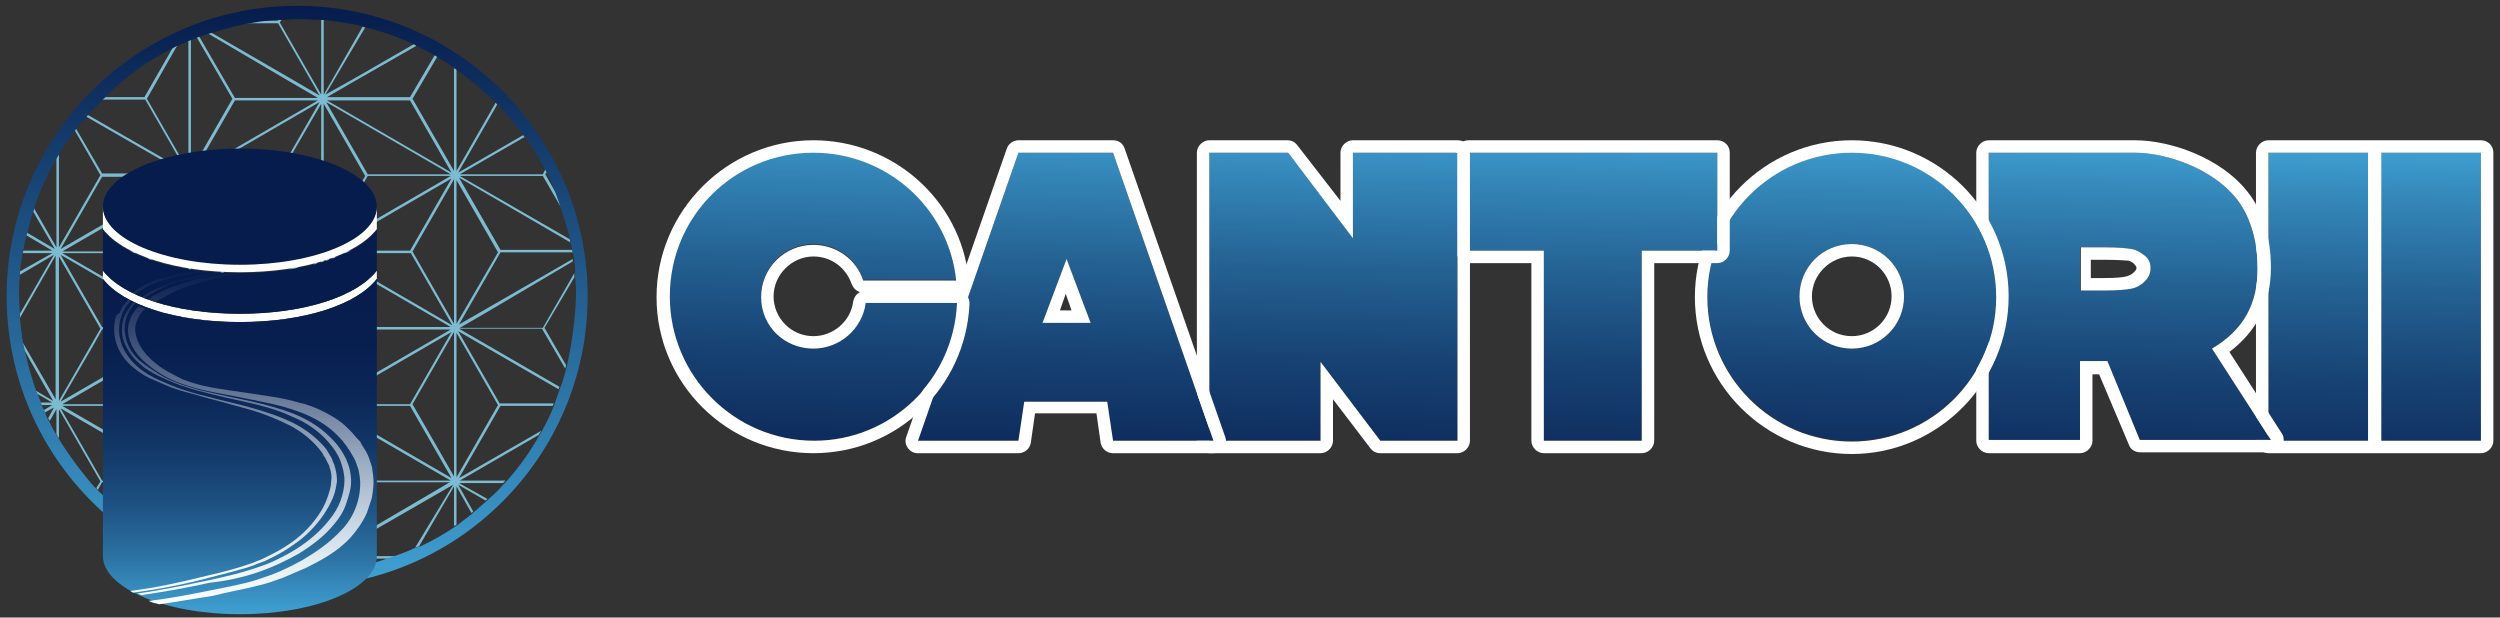
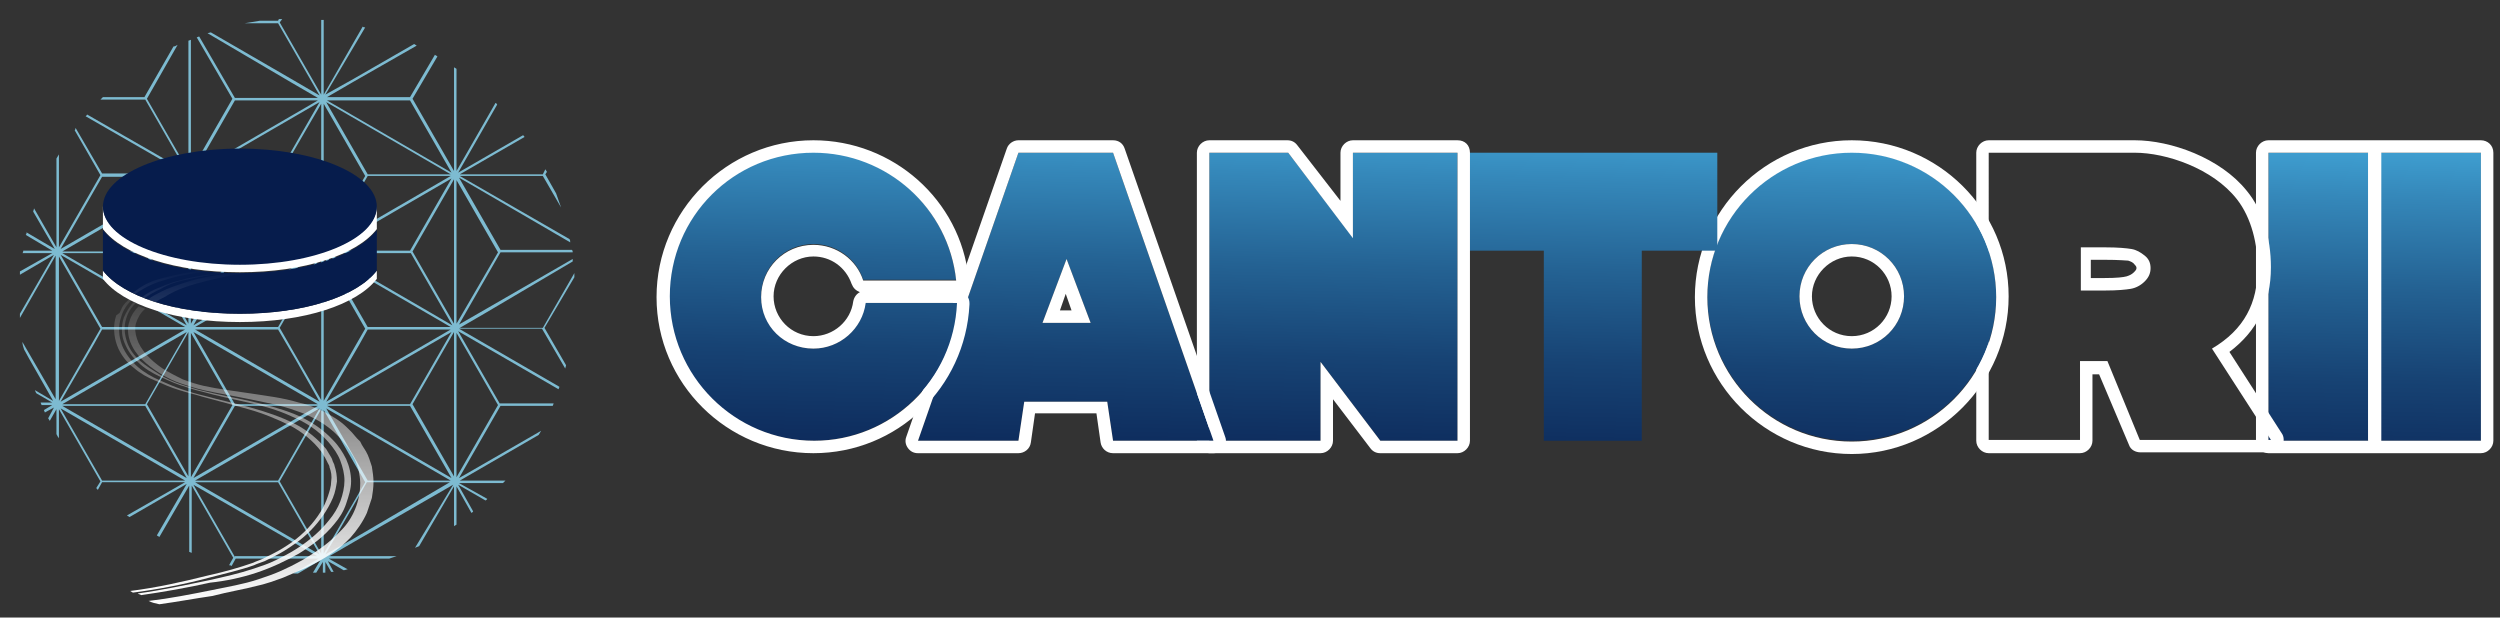
<svg xmlns="http://www.w3.org/2000/svg" version="1.1" id="レイヤー_1" x="0px" y="0px" viewBox="0 0 301.2 74.4" style="enable-background:new 0 0 301.2 74.4;" xml:space="preserve">
  <rect x="0" y="0" width="301.2" height="74.4" fill="#333333" stroke="none" />
  <style type="text/css">
	.st0{fill:url(#SVGID_1_);}
	.st1{fill:url(#SVGID_2_);}
	.st2{fill:#FFFFFF;}
	.st3{fill:url(#SVGID_3_);}
	.st4{fill:url(#SVGID_4_);}
	.st5{fill:url(#SVGID_5_);}
	.st6{fill:url(#SVGID_6_);}
	.st7{fill:url(#SVGID_7_);}
	.st8{fill:url(#SVGID_8_);}
	.st9{fill:#7DBBD1;}
	.st10{fill:url(#SVGID_9_);}
	.st11{fill:#061C4C;}
	.st12{fill:url(#SVGID_10_);}
	.st13{fill:url(#SVGID_11_);}
	.st14{fill:url(#SVGID_12_);}
	.st15{fill:url(#SVGID_13_);}
	.st16{fill:url(#SVGID_14_);}
	.st17{fill:url(#SVGID_15_);}
	.st18{fill:url(#SVGID_16_);}
</style>
  <linearGradient id="SVGID_1_" gradientUnits="userSpaceOnUse" x1="280.061" y1="17.557" x2="278.854" y2="75.498">
    <stop offset="0" style="stop-color:#40A1D3" />
    <stop offset="0.105" style="stop-color:#3588BA" />
    <stop offset="0.296" style="stop-color:#246293" />
    <stop offset="0.484" style="stop-color:#174374" />
    <stop offset="0.666" style="stop-color:#0E2D5E" />
    <stop offset="0.841" style="stop-color:#082051" />
    <stop offset="1" style="stop-color:#061C4C" />
  </linearGradient>
  <rect x="273.3" y="18.4" class="st0" width="12.8" height="34.7" />
  <linearGradient id="SVGID_2_" gradientUnits="userSpaceOnUse" x1="292.88" y1="17.557" x2="291.672" y2="75.498">
    <stop offset="0" style="stop-color:#40A1D3" />
    <stop offset="0.105" style="stop-color:#3588BA" />
    <stop offset="0.296" style="stop-color:#246293" />
    <stop offset="0.484" style="stop-color:#174374" />
    <stop offset="0.666" style="stop-color:#0E2D5E" />
    <stop offset="0.841" style="stop-color:#082051" />
    <stop offset="1" style="stop-color:#061C4C" />
  </linearGradient>
  <rect x="286.1" y="18.4" class="st1" width="12.8" height="34.7" />
  <path class="st2" d="M298.9,16.9h-12.8h-12.8c-0.8,0-1.5,0.7-1.5,1.5v34.7c0,0.8,0.7,1.5,1.5,1.5h12.8h12.8c0.8,0,1.5-0.7,1.5-1.5  V18.4C300.4,17.5,299.7,16.9,298.9,16.9z M298.9,53.1h-12.8h-12.8V18.4h12.8h12.8V53.1z" />
  <linearGradient id="SVGID_3_" gradientUnits="userSpaceOnUse" x1="256.961" y1="16.804" x2="255.744" y2="75.187">
    <stop offset="0" style="stop-color:#40A1D3" />
    <stop offset="0.105" style="stop-color:#3588BA" />
    <stop offset="0.296" style="stop-color:#246293" />
    <stop offset="0.484" style="stop-color:#174374" />
    <stop offset="0.666" style="stop-color:#0E2D5E" />
    <stop offset="0.841" style="stop-color:#082051" />
    <stop offset="1" style="stop-color:#061C4C" />
  </linearGradient>
-   <path class="st3" d="M250.6,43.6v9.5h-11V18.4c0,0,17.6,0,17.6,0c3.8,0,9.4,1.9,12.3,5.6c1.8,2.3,2.5,5.5,2.5,8.3  c0,4.2-1.6,7.4-5.5,9.7l7.1,11h-15.8l-3.9-9.5H250.6z M250.6,29.8V35h3.1c1.4,0,2.4-0.1,3-0.2c0.6-0.1,1.2-0.4,1.7-0.9  c0.5-0.5,0.7-1,0.7-1.6c0-0.6-0.2-1.1-0.7-1.5c-0.5-0.4-1-0.7-1.6-0.8c-0.6-0.1-1.6-0.2-3.2-0.2H250.6z" />
  <path class="st2" d="M257.2,18.4c3.8,0,9.4,1.9,12.3,5.6c1.8,2.3,2.5,5.5,2.5,8.3c0,4.2-1.6,7.4-5.5,9.7l7.1,11h-15.8l-3.9-9.5h-3.3  v9.5h-11V18.4C239.5,18.4,257.2,18.4,257.2,18.4 M250.6,35h3.1c1.4,0,2.4-0.1,3-0.2c0.6-0.1,1.2-0.4,1.7-0.9c0.5-0.5,0.7-1,0.7-1.6  c0-0.6-0.2-1.1-0.7-1.5c-0.5-0.4-1-0.7-1.6-0.8c-0.6-0.1-1.6-0.2-3.2-0.2h-2.9V35 M257.2,16.9h-17.6c-0.8,0-1.5,0.7-1.5,1.5v34.7  c0,0.8,0.7,1.5,1.5,1.5h11c0.8,0,1.5-0.7,1.5-1.5v-8h0.8l3.6,8.5c0.2,0.6,0.8,0.9,1.4,0.9h15.8c0.5,0,1.1-0.3,1.3-0.8  s0.2-1.1-0.1-1.5l-6.3-9.8c3.3-2.5,5-5.8,5-10.2c0-3.6-1-6.9-2.9-9.2C267.5,19,261.5,16.9,257.2,16.9L257.2,16.9z M252.1,31.3h1.4  c1.9,0,2.7,0.1,2.9,0.1c0.3,0.1,0.6,0.2,0.8,0.5c0.2,0.2,0.2,0.3,0.2,0.4c0,0.1,0,0.2-0.3,0.5c-0.3,0.3-0.6,0.4-0.9,0.5  c-0.4,0.1-1.1,0.2-2.7,0.2h-1.6V31.3L252.1,31.3z" />
  <linearGradient id="SVGID_4_" gradientUnits="userSpaceOnUse" x1="223.52" y1="16.107" x2="222.304" y2="74.491">
    <stop offset="0" style="stop-color:#40A1D3" />
    <stop offset="0.105" style="stop-color:#3588BA" />
    <stop offset="0.296" style="stop-color:#246293" />
    <stop offset="0.484" style="stop-color:#174374" />
    <stop offset="0.666" style="stop-color:#0E2D5E" />
    <stop offset="0.841" style="stop-color:#082051" />
    <stop offset="1" style="stop-color:#061C4C" />
  </linearGradient>
  <path class="st4" d="M240.5,35.7c0,9.6-7.8,17.4-17.4,17.4c-9.6,0-17.4-7.8-17.4-17.4s7.8-17.4,17.4-17.4  C232.7,18.4,240.5,26.1,240.5,35.7z M223.1,29.4c-3.5,0-6.3,2.8-6.3,6.3c0,3.5,2.8,6.3,6.3,6.3s6.3-2.8,6.3-6.3  C229.4,32.2,226.6,29.4,223.1,29.4z" />
  <path class="st2" d="M223.1,18.4c9.6,0,17.4,7.8,17.4,17.4s-7.8,17.4-17.4,17.4c-9.6,0-17.4-7.8-17.4-17.4S213.5,18.4,223.1,18.4   M223.1,42c3.5,0,6.3-2.8,6.3-6.3s-2.8-6.3-6.3-6.3c-3.5,0-6.3,2.8-6.3,6.3S219.6,42,223.1,42 M223.1,16.9  c-10.4,0-18.9,8.5-18.9,18.9s8.5,18.9,18.9,18.9S242,46.1,242,35.7S233.5,16.9,223.1,16.9L223.1,16.9z M223.1,40.5  c-2.7,0-4.8-2.2-4.8-4.8s2.2-4.8,4.8-4.8c2.7,0,4.8,2.2,4.8,4.8S225.8,40.5,223.1,40.5L223.1,40.5z" />
  <linearGradient id="SVGID_5_" gradientUnits="userSpaceOnUse" x1="192.065" y1="15.452" x2="190.849" y2="73.835">
    <stop offset="0" style="stop-color:#40A1D3" />
    <stop offset="0.105" style="stop-color:#3588BA" />
    <stop offset="0.296" style="stop-color:#246293" />
    <stop offset="0.484" style="stop-color:#174374" />
    <stop offset="0.666" style="stop-color:#0E2D5E" />
    <stop offset="0.841" style="stop-color:#082051" />
    <stop offset="1" style="stop-color:#061C4C" />
  </linearGradient>
  <polygon class="st5" points="176.9,18.4 176.9,30.2 186,30.2 186,53.1 197.8,53.1 197.8,30.2 206.9,30.2 206.9,18.4 " />
-   <path class="st2" d="M206.9,18.4v11.8h-9.1v22.9H186V30.2h-9.1V18.4H206.9 M206.9,16.9h-30c-0.8,0-1.5,0.7-1.5,1.5v11.8  c0,0.8,0.7,1.5,1.5,1.5h7.6v21.4c0,0.8,0.7,1.5,1.5,1.5h11.8c0.8,0,1.5-0.7,1.5-1.5V31.7h7.6c0.8,0,1.5-0.7,1.5-1.5V18.4  C208.4,17.5,207.7,16.9,206.9,16.9L206.9,16.9z" />
  <linearGradient id="SVGID_6_" gradientUnits="userSpaceOnUse" x1="161.086" y1="14.806" x2="159.87" y2="73.19">
    <stop offset="0" style="stop-color:#40A1D3" />
    <stop offset="0.105" style="stop-color:#3588BA" />
    <stop offset="0.296" style="stop-color:#246293" />
    <stop offset="0.484" style="stop-color:#174374" />
    <stop offset="0.666" style="stop-color:#0E2D5E" />
    <stop offset="0.841" style="stop-color:#082051" />
    <stop offset="1" style="stop-color:#061C4C" />
  </linearGradient>
  <polygon class="st6" points="175.6,18.4 163,18.4 163,28.6 155.2,18.4 155,18.4 145.7,18.4 145.7,53.1 159.1,53.1 159.1,43.6   166.3,53.1 175.6,53.1 " />
  <path class="st2" d="M175.6,18.4v34.7h-9.3l-7.2-9.5v9.5h-13.4V18.4h9.3h0.2l7.8,10.3V18.4H175.6 M175.6,16.9H163  c-0.8,0-1.5,0.7-1.5,1.5v5.8l-5.2-6.7c-0.3-0.4-0.7-0.6-1.2-0.6H155h-9.3c-0.8,0-1.5,0.7-1.5,1.5v34.7c0,0.8,0.7,1.5,1.5,1.5h13.4  c0.8,0,1.5-0.7,1.5-1.5v-5l4.5,5.9c0.3,0.4,0.7,0.6,1.2,0.6h9.3c0.8,0,1.5-0.7,1.5-1.5V18.4C177.1,17.5,176.5,16.9,175.6,16.9  L175.6,16.9z" />
  <linearGradient id="SVGID_7_" gradientUnits="userSpaceOnUse" x1="129.253" y1="14.176" x2="128.037" y2="72.56">
    <stop offset="0" style="stop-color:#40A1D3" />
    <stop offset="0.105" style="stop-color:#3588BA" />
    <stop offset="0.296" style="stop-color:#246293" />
    <stop offset="0.484" style="stop-color:#174374" />
    <stop offset="0.666" style="stop-color:#0E2D5E" />
    <stop offset="0.841" style="stop-color:#082051" />
    <stop offset="1" style="stop-color:#061C4C" />
  </linearGradient>
  <path class="st7" d="M134.1,18.4h-5.7h-5.7l-12.1,34.7h12.1l0.7-4.7h5h5l0.7,4.7h12.1L134.1,18.4z M125.6,38.9l2.9-7.7l2.9,7.7  H125.6z" />
  <path class="st2" d="M134.1,18.4l12.1,34.7h-12.1l-0.7-4.7h-5h-5l-0.7,4.7h-12.1l12.1-34.7h5.7H134.1 M125.6,38.9h5.8l-2.9-7.7  L125.6,38.9 M134.1,16.9h-5.7h-5.7c-0.6,0-1.2,0.4-1.4,1l-12.1,34.7c-0.2,0.5-0.1,1,0.2,1.4c0.3,0.4,0.7,0.6,1.2,0.6h12.1  c0.7,0,1.4-0.5,1.5-1.3l0.5-3.5h3.7h3.7l0.5,3.5c0.1,0.7,0.7,1.3,1.5,1.3h12.1c0.5,0,0.9-0.2,1.2-0.6c0.3-0.4,0.4-0.9,0.2-1.4  l-12.1-34.7C135.3,17.3,134.8,16.9,134.1,16.9L134.1,16.9z M127.7,37.4l0.7-2l0.7,2H127.7L127.7,37.4z" />
  <linearGradient id="SVGID_8_" gradientUnits="userSpaceOnUse" x1="98.46" y1="13.535" x2="97.243" y2="71.919">
    <stop offset="0" style="stop-color:#40A1D3" />
    <stop offset="0.105" style="stop-color:#3588BA" />
    <stop offset="0.296" style="stop-color:#246293" />
    <stop offset="0.484" style="stop-color:#174374" />
    <stop offset="0.666" style="stop-color:#0E2D5E" />
    <stop offset="0.841" style="stop-color:#082051" />
    <stop offset="1" style="stop-color:#061C4C" />
  </linearGradient>
  <path class="st8" d="M98,42c-3.5,0-6.3-2.8-6.3-6.3s2.8-6.3,6.3-6.3c2.8,0,5.2,1.8,6,4.3h11.2c-1-8.7-8.3-15.4-17.2-15.4  c-9.6,0-17.4,7.8-17.4,17.4S88.4,53.1,98,53.1c9.3,0,16.9-7.3,17.3-16.6h-11.1C103.9,39.6,101.2,42,98,42z" />
  <path class="st2" d="M98,18.4c8.9,0,16.3,6.7,17.2,15.4H104c-0.8-2.5-3.2-4.3-6-4.3c-3.5,0-6.3,2.8-6.3,6.3S94.5,42,98,42  c3.2,0,5.9-2.4,6.3-5.5h11.1c-0.4,9.2-8,16.6-17.3,16.6c-9.6,0-17.4-7.8-17.4-17.4S88.4,18.4,98,18.4 M115.3,36.5L115.3,36.5   M98,16.9c-10.4,0-18.9,8.5-18.9,18.9S87.6,54.6,98,54.6c10.1,0,18.3-7.9,18.8-17.9c0-0.1,0-0.1,0-0.2c0-0.6-0.4-1.2-1-1.4  c0.2-0.1,0.3-0.2,0.5-0.4c0.3-0.3,0.4-0.7,0.4-1.2C115.7,24.1,107.6,16.9,98,16.9L98,16.9z M98,40.5c-2.7,0-4.8-2.2-4.8-4.8  s2.2-4.8,4.8-4.8c2.1,0,3.9,1.3,4.6,3.3c0.2,0.5,0.5,0.8,1,1c-0.4,0.2-0.7,0.6-0.8,1.1C102.5,38.7,100.4,40.5,98,40.5L98,40.5z" />
  <path class="st2" d="M286.1,53.8c-0.4,0-0.8-0.3-0.8-0.8V18.4c0-0.4,0.3-0.8,0.8-0.8s0.8,0.3,0.8,0.8v34.7  C286.8,53.5,286.5,53.8,286.1,53.8z" />
  <g>
    <path class="st9" d="M69.2,33.4c0-0.2,0-0.4,0-0.5l-3.8,6.6h0h-10l3.1-1.8L69,31.5c0-0.1,0-0.2,0-0.3l-10.4,6l-3.3,1.9l5-8.7h0h8.7   c0-0.1,0-0.2-0.1-0.3h-8.6h0l-5-8.7l13.4,7.8c0-0.1,0-0.3-0.1-0.4l-13.2-7.6h10h0l2.2,3.8c-0.2-0.6-0.4-1.1-0.6-1.7l-1.3-2.3l0,0   l0.2-0.3c-0.1-0.1-0.1-0.2-0.2-0.3L65.4,21h0h-10l7.8-4.5c-0.1-0.1-0.1-0.2-0.2-0.2l-7.8,4.5l4.7-8.2c-0.1-0.1-0.1-0.2-0.2-0.2   L55,20.6V8.3c-0.1-0.1-0.2-0.1-0.3-0.2v12.5l-5-8.7l3-5.1c-0.1-0.1-0.2-0.1-0.3-0.2l-3,5.1h-10l3.1-1.8l7.7-4.4   c-0.1-0.1-0.2-0.1-0.3-0.2l-7.3,4.2l-3.4,1.9L44,3.3c-0.1,0-0.2,0-0.3-0.1L39,11.4v-9c-0.1,0-0.2,0-0.3,0v9l-5-8.7L34,2.3   c-0.1,0-0.2,0-0.4,0l-0.1,0.2h0h-2.2c-0.6,0.1-1.2,0.2-1.8,0.3h4h0l5,8.7l-3.6-2.1l-9.5-5.5c-0.1,0-0.3,0.1-0.4,0.1L35.2,10   l3.1,1.8h-10h0L24,4.4c-0.1,0-0.2,0.1-0.3,0.1l4.3,7.4l-5,8.7V4.8c-0.1,0-0.2,0.1-0.3,0.1v15.7l-5-8.7l3.7-6.5   c-0.2,0.1-0.3,0.2-0.5,0.2l-3.5,6.1h-5c-0.1,0.1-0.2,0.2-0.3,0.3h5.4l5,8.7l-12-6.9c-0.1,0.1-0.1,0.2-0.2,0.2l12,6.9h-10l-3.2-5.5   C9.1,15.6,9,15.7,9,15.7l3.1,5.4l0,0l-5,8.7V18.6c-0.1,0.2-0.2,0.3-0.3,0.5v10.7l-2.7-4.7c0,0.1-0.1,0.3-0.1,0.4l2.6,4.5L3.2,28   c0,0.1,0,0.2-0.1,0.3l3.2,1.9H2.8c0,0.1,0,0.2-0.1,0.3h3.6l-3.9,2.2c0,0.1,0,0.2,0,0.4l4.1-2.4l-4.1,7.1c0,0.2,0,0.4,0,0.5l4.3-7.5   v17.3l-4-6.9c0,0.3,0.1,0.6,0.2,0.9l0.6,1.1l2.9,5.1l-2.2-1.3c0.1,0.2,0.1,0.3,0.2,0.4l1.9,1.1H4.9c0,0.1,0.1,0.2,0.1,0.3h1.3   l-1,0.6c0,0.1,0.1,0.2,0.1,0.3l1.1-0.6l-0.7,1.3c0.1,0.1,0.1,0.2,0.2,0.3l0.8-1.4v3c0.1,0.2,0.2,0.4,0.3,0.5v-3.5l5,8.7l-0.5,0.8   c0.1,0.1,0.1,0.2,0.2,0.2l0.5-0.9h10l-7,4c0.1,0.1,0.2,0.1,0.3,0.2l6.9-4l-3.6,6.2c0.1,0.1,0.2,0.1,0.3,0.2l3.6-6.2v8   c0.1,0,0.2,0.1,0.3,0.1v-8.1l5,8.7l-0.5,0.9c0.1,0,0.2,0,0.3,0.1l0.5-0.9h0h10l-3.1,1.8c0.2,0,0.4,0,0.6,0l2.7-1.6l-0.9,1.5   c0.1,0,0.2,0,0.4,0l0.8-1.3v1.3c0.1,0,0.2,0,0.3,0v-1.3l0.7,1.2c0.1,0,0.2,0,0.3,0l-0.7-1.3l1.9,1.1c0.2,0,0.3-0.1,0.5-0.1   l-2.3-1.3h7.3c0.3-0.1,0.6-0.2,0.9-0.3h-8.1l3.1-1.8l11.8-6.8L50,66c0.2-0.1,0.3-0.1,0.5-0.2l4.2-7.2v4.8c0.1-0.1,0.2-0.1,0.3-0.2   v-4.6l1.8,3.2c0.1-0.1,0.2-0.1,0.2-0.2l-1.8-3.2l3.3,1.9c0.1-0.1,0.2-0.1,0.2-0.2l-3.4-1.9h0h5.3c0.1-0.1,0.2-0.2,0.3-0.3h-5.5h0   l9.5-5.5c0.1-0.2,0.2-0.3,0.3-0.5l-9.9,5.7l5-8.7h0h6.3c0-0.1,0.1-0.2,0.1-0.3h-6.5h0l-5-8.7l12.1,7c0-0.1,0.1-0.2,0.1-0.3l-12.1-7   h0h10h0l2.1,3.6l0.7,1.2c0-0.1,0.1-0.3,0.1-0.4l-2.6-4.5L69.2,33.4z M22.5,21.6l-5,8.7h-10L22.5,21.6z M22.5,40l-5,8.7h-10L22.5,40   z M7.3,48.4l4-6.9l1-1.8h10L7.3,48.4z M18.9,37.1L7.5,30.5h10l5,8.7L18.9,37.1z M12.3,21.3h10l-15,8.7L12.3,21.3z M19.2,37.6   l3.1,1.8h-10l-5-8.7L19.2,37.6z M7.1,30.9l5,8.7l-5,8.7V30.9z M12.3,57.9l-5-8.7l15,8.7H12.3z M7.5,48.9h10l5,8.7L7.5,48.9z    M22.7,57.4l-5-8.7l5-8.7V57.4z M22.7,39L22.7,39l-5-8.7l5-8.7V39z M38.5,12.3l-5,8.7h0h-10L38.5,12.3z M28.3,48.9h10l-15,8.7   L28.3,48.9L28.3,48.9z M23.3,40l15,8.7h-10h0L23.3,40z M38.5,49.2l-5,8.7h0h-10h0L38.5,49.2z M23.5,39.7L23.5,39.7h10h0l2.1,3.6   l2.9,5.1L23.5,39.7z M23.3,39.2l5-8.7h0h10l-11.7,6.7L23.3,39.2z M33.5,39.4h-10l3.1-1.8l11.9-6.9L33.5,39.4L33.5,39.4z M23.5,21.3   h10h0l5,8.7L23.5,21.3z M28.3,12.1L28.3,12.1h10l-15,8.7L28.3,12.1z M38.3,30.2h-10h0l-5-8.7L38.3,30.2z M23,39V21.7l5,8.7L23,39   L23,39z M23,40.1l5,8.7l-5,8.7V40.1z M28.3,67.1L28.3,67.1l-5-8.7l11.8,6.8l3.1,1.8H28.3z M34.9,64.7l-11.4-6.6h0h10h0l5,8.7   L34.9,64.7z M38.7,66.7l-5-8.7l5-8.7V66.7z M38.7,48.2l-5-8.7l5-8.7V48.2z M38.7,12.5v17.3l-5-8.7l0,0L38.7,12.5L38.7,12.5z    M44.3,39.7h10h0l-15,8.7l4-6.9L44.3,39.7z M44.3,39.4l-5-8.7l11.9,6.9l3.1,1.8H44.3z M54.4,40l-5,8.7h-10L54.4,40z M50.9,37.1   l-11.4-6.6h10l5,8.7L50.9,37.1z M39.3,29.9l5-8.7h10h0L39.3,29.9z M39.4,30.2l15-8.7l-5,8.7H39.4z M49.4,12.1l5,8.7l-15-8.7H49.4z    M54.3,21L54.3,21h-10l-5-8.7L54.3,21z M39,12.5L39,12.5l5,8.7l0,0l-5,8.7V12.5z M39,30.9l5,8.7l-5,8.7V30.9z M54.3,57.9L54.3,57.9   h-10l-5-8.7L54.3,57.9z M39,66.7V49.4l5,8.7L39,66.7z M42.6,64.9l-3.4,1.9l5-8.7h10L42.6,64.9z M39.4,48.9h10l5,8.7L39.4,48.9z    M54.7,57.4l-5-8.7l5-8.7V57.4z M54.7,39L54.7,39l-5-8.7l5-8.7V39z M60,48.8l-5,8.7V40.1L60,48.8z M55,39L55,39V21.7l5,8.7L55,39z" />
    <linearGradient id="SVGID_9_" gradientUnits="userSpaceOnUse" x1="35.827" y1="70.72" x2="35.827" y2="0.72">
      <stop offset="0" style="stop-color:#40A1D3" />
      <stop offset="1" style="stop-color:#061C4C" />
    </linearGradient>
-     <path class="st10" d="M35.8,0.7L35.8,0.7c-19.3,0-35,15.7-35,35s15.7,35,35,35s35-15.7,35-35S55.1,0.7,35.8,0.7z M68.3,44.1   c0,0.1-0.1,0.3-0.1,0.4c-0.2,0.7-0.4,1.5-0.7,2.2c0,0.1-0.1,0.2-0.1,0.3c-0.2,0.6-0.4,1.1-0.6,1.7c0,0.1-0.1,0.2-0.1,0.3   c-0.4,1-0.9,2-1.4,2.9c-0.1,0.2-0.2,0.3-0.3,0.5c-1.1,2-2.4,3.8-3.9,5.5c-0.1,0.1-0.2,0.2-0.3,0.3c-0.6,0.7-1.2,1.3-1.9,1.9   c-0.1,0.1-0.2,0.1-0.2,0.2c-0.5,0.4-1,0.9-1.5,1.3c-0.1,0.1-0.2,0.1-0.2,0.2c-0.6,0.5-1.2,0.9-1.8,1.4c-0.1,0.1-0.2,0.1-0.3,0.2   c-1.3,0.9-2.7,1.7-4.2,2.4C50.3,65.9,50.2,66,50,66c-0.8,0.4-1.6,0.7-2.5,1c-0.3,0.1-0.6,0.2-0.9,0.3c-1.6,0.6-3.3,1-5,1.3   c-0.2,0-0.3,0.1-0.5,0.1c-0.4,0.1-0.8,0.1-1.2,0.2c-0.1,0-0.2,0-0.3,0c-0.2,0-0.5,0.1-0.7,0.1c-0.1,0-0.2,0-0.3,0   c-0.3,0-0.5,0-0.8,0.1c-0.1,0-0.2,0-0.4,0c-0.6,0-1.2,0-1.7,0c0,0-0.1,0-0.1,0c-0.2,0-0.4,0-0.6,0c-2.5,0-5-0.4-7.3-1   c-0.1,0-0.2,0-0.3-0.1c-1.5-0.4-3-0.9-4.5-1.5c-0.1,0-0.2-0.1-0.3-0.1c-1.2-0.5-2.4-1.1-3.6-1.8c-0.1-0.1-0.2-0.1-0.3-0.2   c-1.1-0.7-2.3-1.4-3.3-2.2c-0.1-0.1-0.2-0.1-0.3-0.2c-1.2-1-2.4-2-3.5-3.1c-0.1-0.1-0.1-0.2-0.2-0.2C9.9,57,8.4,55,7.1,52.9   c-0.1-0.2-0.2-0.3-0.3-0.5c-0.3-0.5-0.6-1-0.8-1.5c-0.1-0.1-0.1-0.2-0.2-0.3c-0.1-0.2-0.2-0.4-0.3-0.7c0-0.1-0.1-0.2-0.1-0.3   c-0.1-0.2-0.2-0.4-0.3-0.6c0-0.1-0.1-0.2-0.1-0.3c-0.1-0.4-0.3-0.7-0.4-1.1c-0.1-0.1-0.1-0.3-0.2-0.4c-0.6-1.6-1-3.2-1.4-4.9   c-0.1-0.3-0.1-0.6-0.2-0.9c-0.2-1-0.3-2-0.4-3c0-0.2,0-0.4,0-0.5c0-0.7-0.1-1.4-0.1-2.2c0-0.9,0-1.7,0.1-2.6c0-0.1,0-0.2,0-0.4   c0.1-0.8,0.2-1.5,0.3-2.2c0-0.1,0-0.2,0.1-0.3C2.9,29.6,3,29,3.2,28.4c0-0.1,0-0.2,0.1-0.3c0.2-0.9,0.4-1.7,0.7-2.6   c0-0.1,0.1-0.3,0.1-0.4c0.7-2.1,1.6-4.1,2.7-6c0.1-0.2,0.2-0.4,0.3-0.5c0.6-1,1.2-1.9,1.9-2.8c0.1-0.1,0.1-0.2,0.2-0.3   c0.4-0.5,0.8-1,1.2-1.4c0.1-0.1,0.1-0.2,0.2-0.2c0.5-0.6,1.1-1.2,1.6-1.7c0.1-0.1,0.2-0.2,0.3-0.3C15,9.3,17.8,7.3,21,5.7   c0.2-0.1,0.3-0.2,0.5-0.2c0.4-0.2,0.8-0.4,1.3-0.6c0.1,0,0.2-0.1,0.3-0.1c0.2-0.1,0.5-0.2,0.7-0.3c0.1,0,0.2-0.1,0.3-0.1   c0.3-0.1,0.6-0.2,0.9-0.3c0.1,0,0.3-0.1,0.4-0.1c1.3-0.4,2.7-0.8,4.1-1.1c0.6-0.1,1.2-0.2,1.8-0.3c0.8-0.1,1.6-0.2,2.3-0.2   c0.1,0,0.2,0,0.4,0c0.6,0,1.2-0.1,1.9-0.1c1,0,1.9,0.1,2.9,0.1c0.1,0,0.2,0,0.3,0c1.6,0.2,3.2,0.4,4.7,0.8c0.1,0,0.2,0,0.3,0.1   c2,0.5,4,1.2,5.9,2.1c0.1,0.1,0.2,0.1,0.3,0.2c0.7,0.3,1.4,0.7,2.1,1.1c0.1,0,0.2,0.1,0.3,0.2c0.7,0.4,1.4,0.8,2,1.3   c0.1,0.1,0.2,0.1,0.3,0.2c1.7,1.2,3.3,2.6,4.8,4c0.1,0.1,0.1,0.2,0.2,0.2c1.1,1.2,2.1,2.4,3.1,3.7c0.1,0.1,0.1,0.2,0.2,0.2   c0.9,1.3,1.7,2.6,2.4,4c0.1,0.1,0.1,0.2,0.2,0.3c0.4,0.8,0.8,1.7,1.1,2.6c0.2,0.5,0.4,1.1,0.6,1.7c0.4,1.3,0.8,2.5,1.1,3.9   c0,0.1,0,0.3,0.1,0.4c0.1,0.3,0.1,0.6,0.2,0.9c0,0.1,0,0.2,0.1,0.3c0,0.2,0.1,0.5,0.1,0.7c0,0.1,0,0.2,0,0.3   c0.1,0.4,0.1,0.9,0.1,1.3c0,0.2,0,0.4,0,0.5c0.1,0.8,0.1,1.6,0.1,2.3C69.3,38.6,68.9,41.4,68.3,44.1z" />
    <path class="st2" d="M28.9,37.8c-7.8,0-14.1-2.1-16.5-5.2v1c2.4,3.1,8.7,5.2,16.5,5.2s14.1-2.1,16.5-5.2v-1   C43,35.7,36.7,37.8,28.9,37.8z" />
    <path class="st2" d="M28.9,31.8c-9.1,0-16.5-3.1-16.5-7v2.8c2.4,3.1,8.7,5.2,16.5,5.2s14.1-2.1,16.5-5.2v-2.8   C45.4,28.7,38,31.8,28.9,31.8z" />
    <ellipse class="st11" cx="28.9" cy="24.9" rx="16.5" ry="7" />
    <path class="st11" d="M28.9,32.9c-7.8,0-14.1-2.1-16.5-5.2v4.9c2.4,3.1,8.7,5.2,16.5,5.2s14.1-2.1,16.5-5.2v-4.9   C43,30.8,36.7,32.9,28.9,32.9z" />
    <linearGradient id="SVGID_10_" gradientUnits="userSpaceOnUse" x1="28.915" y1="73.963" x2="28.915" y2="33.626">
      <stop offset="0" style="stop-color:#40A1D3" />
      <stop offset="3.028607e-02" style="stop-color:#3C98CA" />
      <stop offset="0.171" style="stop-color:#2C72A3" />
      <stop offset="0.318" style="stop-color:#1E5384" />
      <stop offset="0.469" style="stop-color:#133B6B" />
      <stop offset="0.627" style="stop-color:#0C295A" />
      <stop offset="0.798" style="stop-color:#071F4F" />
      <stop offset="1" style="stop-color:#061C4C" />
    </linearGradient>
-     <path class="st12" d="M28.9,38.8c-7.8,0-14.1-2.1-16.5-5.2V67c0,3.8,7.4,7,16.5,7s16.5-3.1,16.5-7V33.6   C43,36.7,36.7,38.8,28.9,38.8z" />
    <linearGradient id="SVGID_11_" gradientUnits="userSpaceOnUse" x1="30.303" y1="32.4" x2="30.303" y2="73.151">
      <stop offset="0" style="stop-color:#FFFFFF;stop-opacity:0" />
      <stop offset="4.119200e-02" style="stop-color:#FFFFFF;stop-opacity:4.119200e-02" />
      <stop offset="1" style="stop-color:#FFFFFF" />
    </linearGradient>
    <path class="st13" d="M31.3,70.5c0.5-0.1,1-0.3,1.4-0.4c0.5-0.2,0.9-0.3,1.4-0.5c0.9-0.4,1.9-0.8,2.8-1.2c1.8-0.9,3.7-1.9,5.3-3.6   c0.8-0.9,1.5-1.9,2-3c0.2-0.6,0.4-1.2,0.6-1.8c0.1-0.6,0.2-1.3,0.2-1.9c0-0.6-0.1-1.3-0.2-1.9c-0.2-0.6-0.4-1.3-0.7-1.8   c-0.2-0.3-0.3-0.5-0.5-0.8l-0.2-0.4L43,52.8c-0.2-0.2-0.4-0.5-0.6-0.7c-0.2-0.2-0.4-0.4-0.6-0.6c-0.8-0.8-1.8-1.4-2.8-1.9   c-1-0.5-2-0.9-3-1.1c-2-0.6-3.9-0.8-5.8-1.1c-1.9-0.3-3.8-0.5-5.6-0.9c-0.9-0.2-1.8-0.5-2.6-0.8c-0.8-0.4-1.6-0.8-2.4-1.3   c-1.5-1-2.7-2.3-3.1-3.6c-0.2-0.6-0.3-1.3-0.1-1.9c0.2-0.6,0.5-1.2,1.1-1.7c0,0,0,0,0,0c-0.3-0.1-0.5-0.2-0.8-0.3   c-0.5,0.5-0.9,1.1-1.1,1.8c-0.3,0.8-0.2,1.7,0.1,2.5c0.3,0.8,0.8,1.5,1.4,2.1c0.6,0.6,1.4,1.2,2.2,1.7c0.8,0.5,1.6,0.9,2.5,1.2   c0.9,0.3,1.8,0.6,2.7,0.8c1.8,0.4,3.7,0.7,5.6,1.1c1.9,0.4,3.7,0.7,5.6,1.4c1.8,0.6,3.7,1.6,5.1,3.1c0.7,0.7,1.3,1.6,1.8,2.5   c0.3,0.5,0.4,1,0.6,1.5c0.1,0.5,0.2,1.1,0.2,1.6c0,1.1-0.2,2.1-0.6,3.1c-0.4,1-1,1.9-1.7,2.6c-1.4,1.5-3,2.6-4.7,3.6   c-0.9,0.5-1.7,0.9-2.6,1.3c-0.9,0.4-1.8,0.7-2.7,1c-1.8,0.6-3.7,0.9-5.6,1.3c-2.5,0.5-5,1-7.6,1.3c0.4,0.2,0.8,0.3,1.3,0.4   c2.2-0.3,4.3-0.7,6.4-1C27.5,71.3,29.4,71,31.3,70.5z" />
    <linearGradient id="SVGID_12_" gradientUnits="userSpaceOnUse" x1="28.488" y1="32.382" x2="28.488" y2="72.157">
      <stop offset="0" style="stop-color:#FFFFFF;stop-opacity:0" />
      <stop offset="4.119200e-02" style="stop-color:#FFFFFF;stop-opacity:4.119200e-02" />
      <stop offset="1" style="stop-color:#FFFFFF" />
    </linearGradient>
    <path class="st14" d="M30.9,69c1.8-0.6,3.5-1.4,5.1-2.3c1.6-1,3.1-2.1,4.3-3.6c0.6-0.7,1.1-1.5,1.4-2.4c0.3-0.9,0.6-1.8,0.6-2.7   c0-0.9-0.2-1.8-0.6-2.7c-0.4-0.8-0.9-1.6-1.6-2.3c-1.3-1.4-2.9-2.4-4.6-3.1c-3.5-1.4-7.3-1.9-11-2.8c-0.9-0.2-1.8-0.5-2.7-0.8   c-0.9-0.3-1.8-0.7-2.6-1.2c-0.8-0.5-1.6-1-2.3-1.6c-0.7-0.6-1.3-1.4-1.6-2.3c-0.3-0.9-0.4-1.9-0.1-2.8c0.2-0.7,0.6-1.4,1.2-1.9   c-0.1,0-0.2-0.1-0.3-0.1c-0.5,0.5-0.9,1.2-1.2,1.9c-0.3,1-0.3,2.1,0.1,3c0.4,1,1,1.8,1.7,2.4c0.7,0.7,1.6,1.2,2.4,1.6   c0.9,0.4,1.7,0.8,2.6,1.1c0.9,0.3,1.8,0.6,2.7,0.8c1.8,0.5,3.7,0.9,5.5,1.3c1.8,0.4,3.6,0.9,5.3,1.7c1.7,0.7,3.2,1.7,4.4,3.1   c0.6,0.7,1.1,1.4,1.4,2.2c0.3,0.8,0.5,1.6,0.5,2.4c0,0.8-0.2,1.7-0.5,2.5c-0.3,0.8-0.8,1.6-1.3,2.2c-1.1,1.4-2.5,2.6-4.1,3.6   c-0.8,0.5-1.6,0.9-2.4,1.3c-0.8,0.4-1.7,0.7-2.6,1c-1.8,0.6-3.6,1-5.4,1.4c-2.9,0.6-5.7,1.2-8.6,1.6c0.1,0.1,0.3,0.1,0.4,0.2   c2.8-0.4,5.6-0.9,8.3-1.5C27.2,70,29.1,69.6,30.9,69z" />
    <linearGradient id="SVGID_13_" gradientUnits="userSpaceOnUse" x1="23.959" y1="32.4" x2="23.959" y2="73.151">
      <stop offset="0" style="stop-color:#FFFFFF;stop-opacity:0" />
      <stop offset="4.119200e-02" style="stop-color:#FFFFFF;stop-opacity:4.119200e-02" />
      <stop offset="1" style="stop-color:#FFFFFF" />
    </linearGradient>
    <path class="st15" d="M22.3,34.6c1.7-0.6,3.6-1,5.4-1.4c0.8-0.1,1.6-0.3,2.4-0.4c-0.4,0-0.8,0-1.2,0c-0.1,0-0.3,0-0.4,0   c-2.2,0.3-4.3,0.6-6.4,1.3c-0.9,0.3-1.8,0.6-2.6,1c-0.6,0.3-1.2,0.6-1.7,1c0.3,0.1,0.6,0.2,0.9,0.3c0.3-0.2,0.7-0.4,1.1-0.6   C20.6,35.3,21.4,34.9,22.3,34.6z" />
    <linearGradient id="SVGID_14_" gradientUnits="userSpaceOnUse" x1="22.009" y1="32.382" x2="22.009" y2="72.157">
      <stop offset="0" style="stop-color:#FFFFFF;stop-opacity:0" />
      <stop offset="4.119200e-02" style="stop-color:#FFFFFF;stop-opacity:4.119200e-02" />
      <stop offset="1" style="stop-color:#FFFFFF" />
    </linearGradient>
    <path class="st16" d="M22,33.8c1.7-0.4,3.4-0.7,5.1-0.9c-0.2,0-0.5,0-0.7,0c-1.5,0.2-3,0.4-4.4,0.8c-0.9,0.2-1.8,0.5-2.7,0.9   c-0.8,0.3-1.6,0.7-2.3,1.3c0.1,0,0.2,0.1,0.3,0.1c0.7-0.5,1.4-0.9,2.1-1.2C20.2,34.3,21.1,34,22,33.8z" />
    <linearGradient id="SVGID_15_" gradientUnits="userSpaceOnUse" x1="20.526" y1="32.315" x2="20.526" y2="71.519">
      <stop offset="0" style="stop-color:#FFFFFF;stop-opacity:0" />
      <stop offset="4.119200e-02" style="stop-color:#FFFFFF;stop-opacity:4.119200e-02" />
      <stop offset="1" style="stop-color:#FFFFFF" />
    </linearGradient>
    <path class="st17" d="M19,34c0.9-0.3,1.9-0.6,2.8-0.8c1.1-0.2,2.1-0.4,3.2-0.5c-0.2,0-0.5,0-0.7-0.1c-0.8,0.1-1.7,0.2-2.5,0.4   c-1,0.2-1.9,0.4-2.9,0.7c-1,0.3-1.9,0.8-2.8,1.5c0,0-0.1,0.1-0.1,0.1c0.1,0,0.2,0.1,0.3,0.1c0,0,0,0,0,0C17.2,34.8,18.1,34.3,19,34   z" />
    <linearGradient id="SVGID_16_" gradientUnits="userSpaceOnUse" x1="27.157" y1="32.315" x2="27.157" y2="71.519">
      <stop offset="0" style="stop-color:#FFFFFF;stop-opacity:0" />
      <stop offset="4.119200e-02" style="stop-color:#FFFFFF;stop-opacity:4.119200e-02" />
      <stop offset="1" style="stop-color:#FFFFFF" />
    </linearGradient>
    <path class="st18" d="M30.6,68.1c0.4-0.2,0.8-0.3,1.3-0.5c0.4-0.2,0.8-0.4,1.2-0.6c0.8-0.4,1.6-0.9,2.3-1.4c1.5-1,2.7-2.3,3.6-3.6   c0.4-0.6,0.8-1.3,1.1-2c0.3-0.7,0.4-1.4,0.5-2c0-0.7-0.1-1.3-0.3-1.9c0-0.1-0.1-0.3-0.2-0.5l-0.1-0.3l-0.1-0.2   c-0.1-0.2-0.2-0.3-0.3-0.5c-0.1-0.2-0.2-0.3-0.3-0.5c-1-1.2-2.3-2.3-3.9-3.1c-1.6-0.8-3.4-1.4-5.2-1.9c-1.8-0.5-3.7-0.9-5.5-1.4   c-0.9-0.2-1.9-0.5-2.8-0.8c-0.9-0.3-1.8-0.7-2.7-1.1c-0.9-0.4-1.8-0.9-2.6-1.6c-0.8-0.7-1.5-1.6-1.9-2.6c-0.4-1.1-0.5-2.3-0.1-3.4   c0.2-0.8,0.7-1.5,1.2-2c-0.1,0-0.2-0.1-0.3-0.1c-0.1,0.1-0.3,0.3-0.4,0.4c-0.2,0.2-0.4,0.5-0.5,0.8c-0.1,0.1-0.1,0.3-0.2,0.4L14,38   c-0.4,1.2-0.3,2.5,0.1,3.6c0.4,1.1,1.2,2.1,2,2.7c0.8,0.7,1.7,1.2,2.7,1.6c0.9,0.4,1.8,0.8,2.8,1.1c0.9,0.3,1.9,0.5,2.8,0.8   c1.9,0.5,3.7,1,5.5,1.5c1.8,0.5,3.5,1.2,5.1,2c1.5,0.8,2.8,1.9,3.7,3.1c0.1,0.1,0.2,0.3,0.3,0.5c0.1,0.1,0.2,0.3,0.3,0.5l0.1,0.2   l0.1,0.2c0.1,0.2,0.2,0.3,0.2,0.5c0.2,0.5,0.3,1.1,0.2,1.7c0,0.6-0.2,1.2-0.4,1.8c-0.2,0.6-0.5,1.3-0.9,1.9c-0.8,1.3-2,2.6-3.4,3.6   c-0.7,0.5-1.5,1-2.3,1.4c-0.4,0.2-0.8,0.4-1.2,0.6c-0.4,0.2-0.8,0.3-1.2,0.5c-1.7,0.6-3.5,1.1-5.3,1.5c-3.2,0.8-6.3,1.5-9.5,1.9   c0.1,0.1,0.2,0.1,0.3,0.2c3.1-0.4,6.2-1,9.2-1.8C27.1,69.1,28.9,68.7,30.6,68.1z" />
  </g>
</svg>